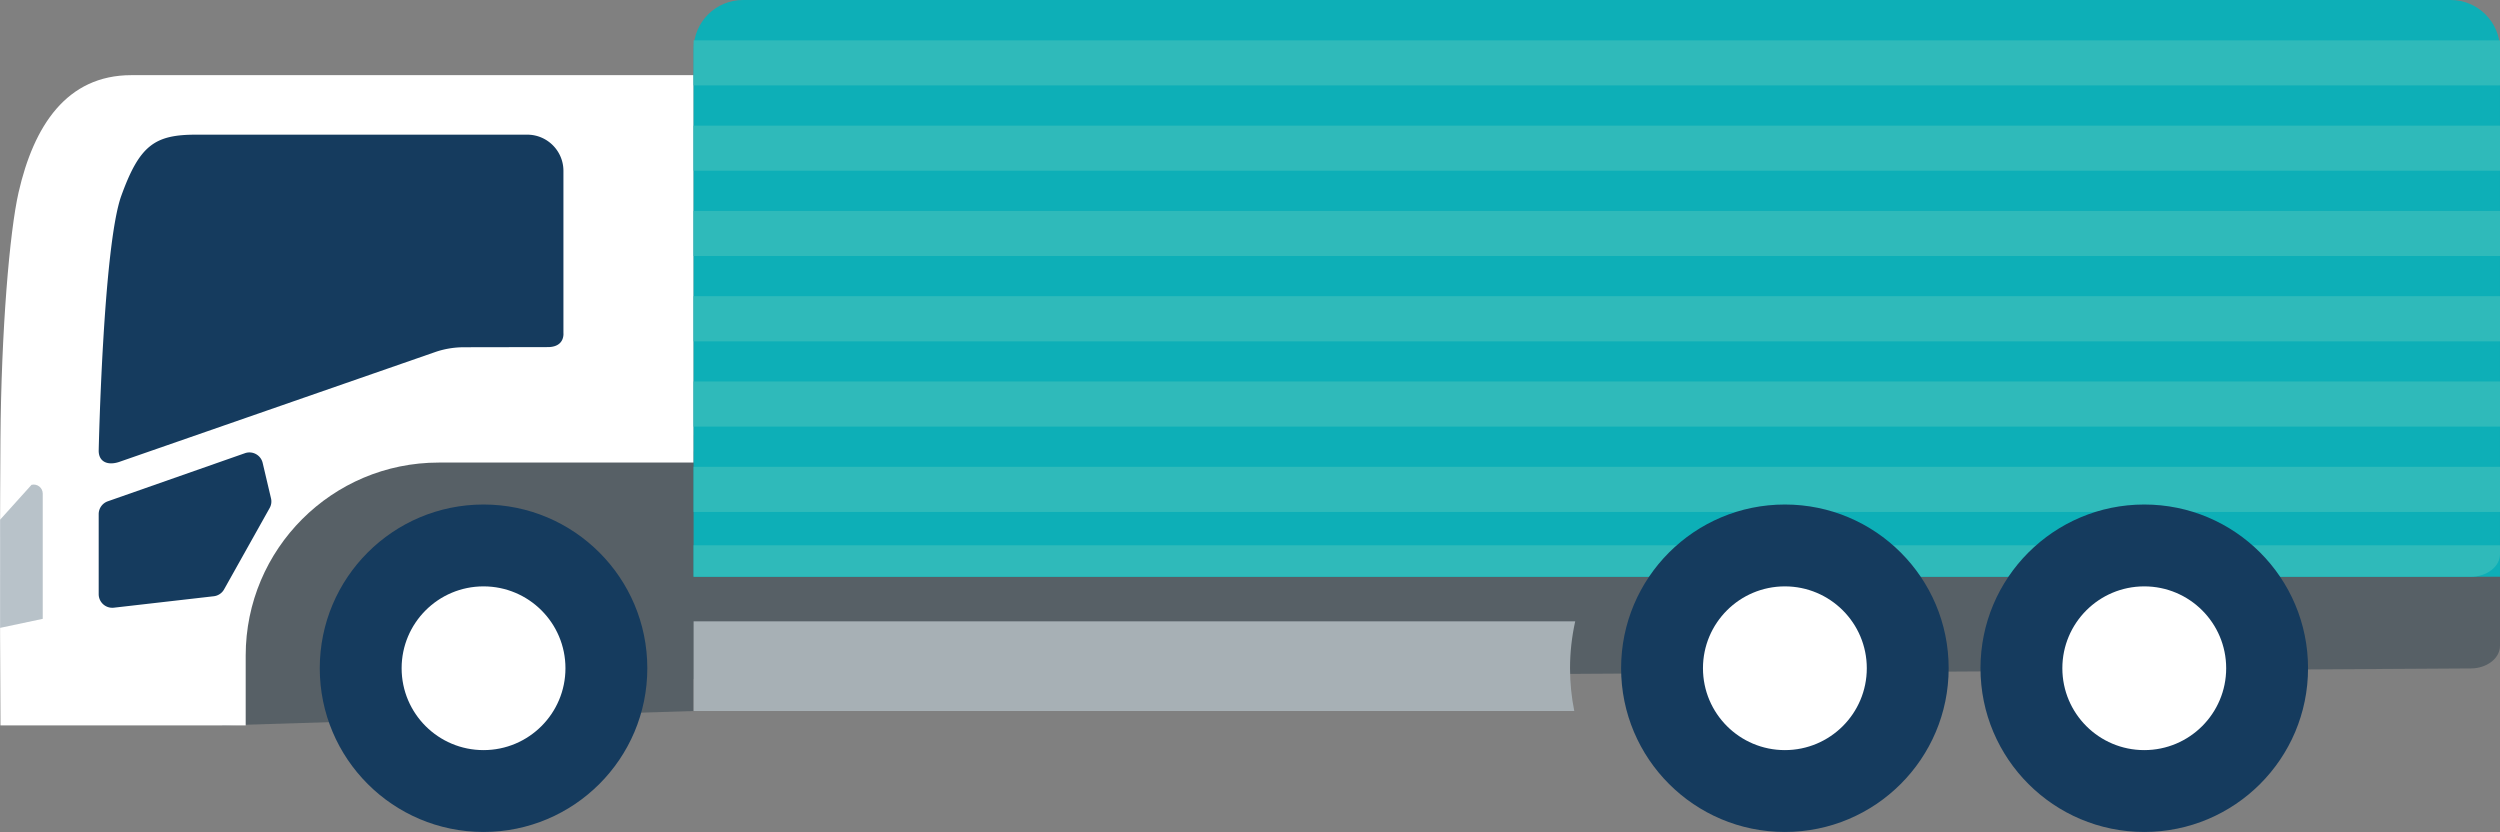
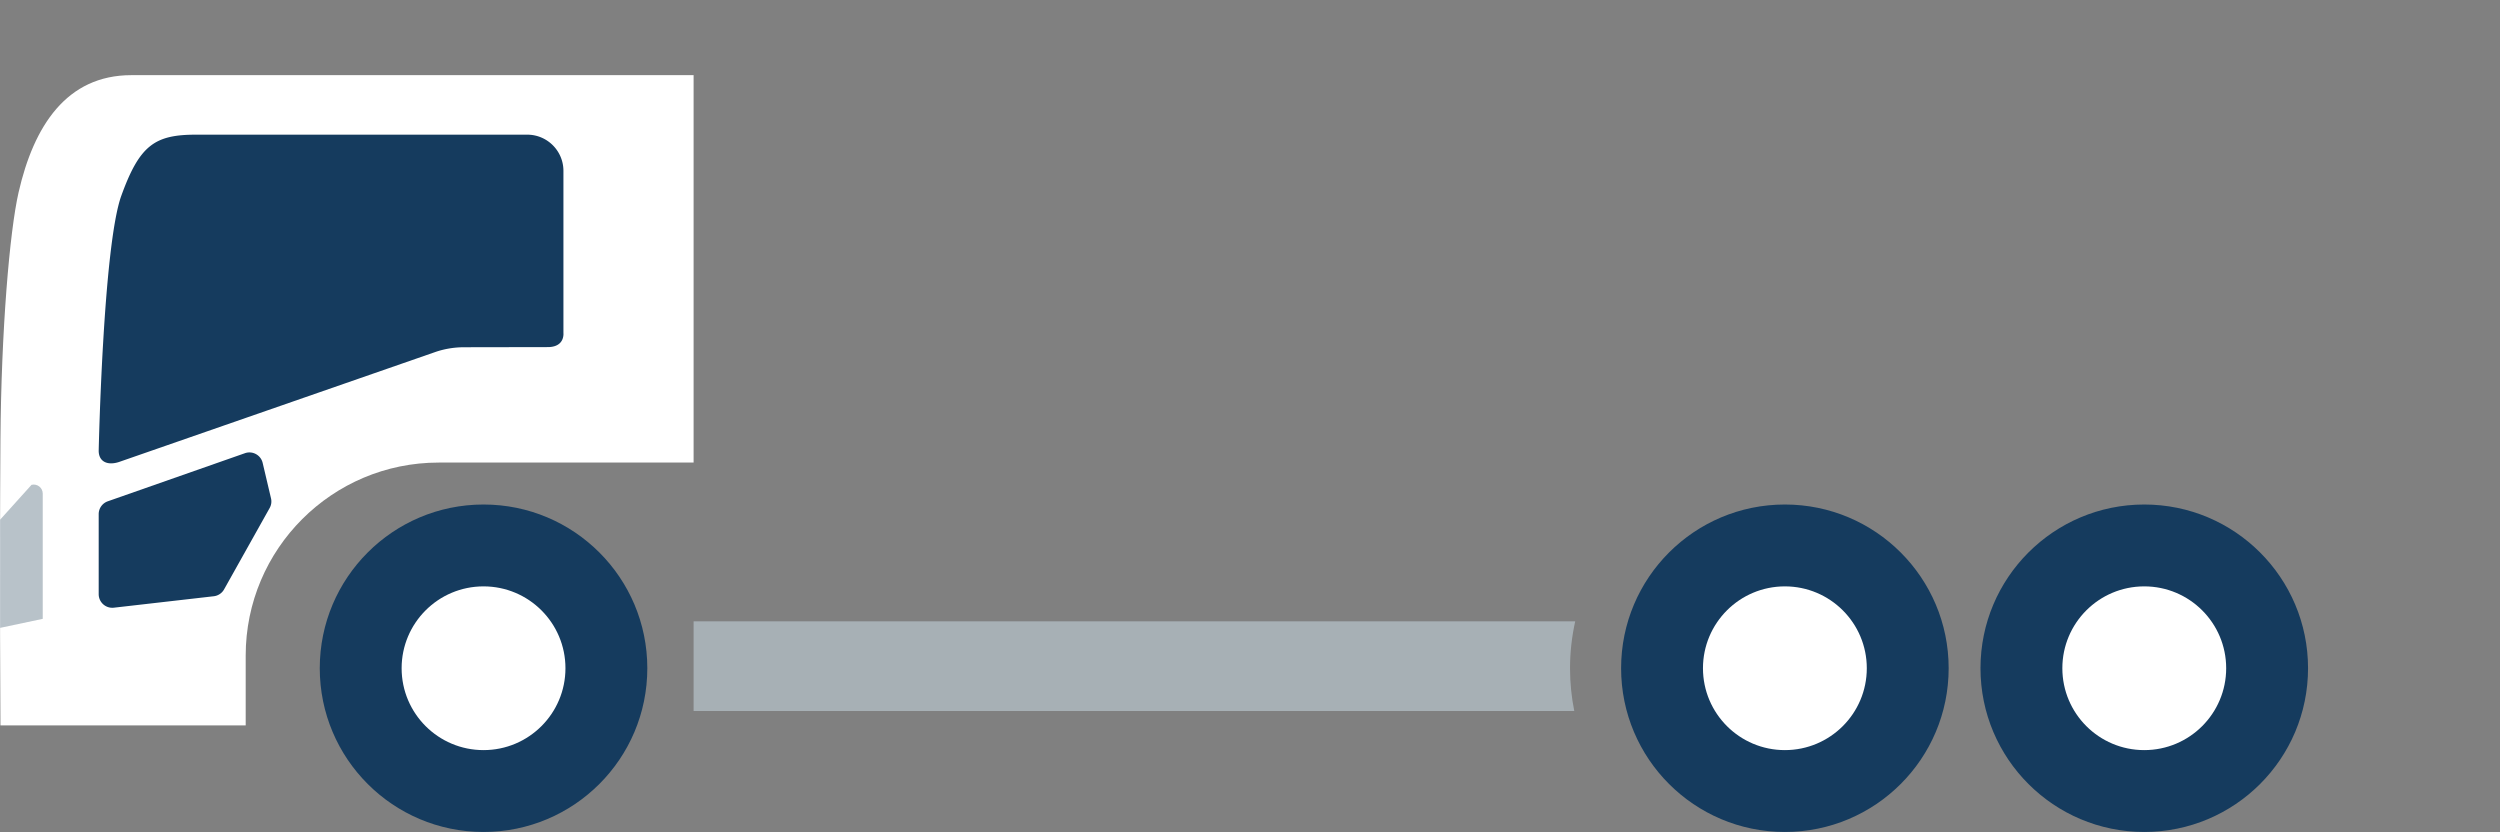
<svg xmlns="http://www.w3.org/2000/svg" viewBox="0 0 506.63 168.6">
  <rect x="0" y="0" width="506.63" height="168.6" fill="#808080" stroke="none" />
-   <path d="M140.56 88.18h366.07v42.69c0 2.52-2.63 4.57-5.88 4.59l-360.19 2.17V88.18zm0 3.3v52.61l-95.52 2.92V90.99l95.52.49z" fill="#576066" />
  <ellipse cx="97.99" cy="135.42" rx="33.19" ry="33.18" fill="#153b5e" />
  <ellipse cx="97.99" cy="135.42" rx="16.6" ry="16.59" fill="#fff" />
  <path d="M49.79 132.85c0-21.6 17.52-39.11 39.12-39.11h51.65V15.23H26.63c-13.14 0-19.79 10.29-22.87 23.78C1.95 46.95.25 66.89.09 89.17c-.2 28.51 0 57.84 0 57.84h49.7v-14.15z" fill="#fff" />
  <path d="M114.18 67.62V34.63c0-4.06-3.29-7.34-7.34-7.34H39.71c-8.35 0-11.42 2.14-15.12 12.36C20.89 49.87 20 91.34 20 91.34c0 2.29 1.9 3.13 4.44 2.17l63.68-22.14c1.88-.66 3.85-.99 5.85-1l17.12-.03c2.03-.02 3.1-1.07 3.1-2.73zm-92.34 33.97l27.8-9.75c1.54-.54 3.22.38 3.59 1.97l1.69 7.18c.16.67.06 1.37-.28 1.97l-9.23 16.48c-.43.77-1.21 1.29-2.09 1.39l-20.25 2.32a2.757 2.757 0 01-3.07-2.74v-16.22c0-1.17.74-2.21 1.84-2.6z" fill="#153b5e" />
  <path d="M.02 105.32l6.37-7.07c1.16-.28 2.27.59 2.27 1.78v25.38l-8.64 1.83v-21.92z" fill="#b8c2c9" />
  <path d="M318.17 135.42c0-3.26.37-6.44 1.05-9.5H140.56v18.17h178.47c-.56-2.8-.86-5.7-.86-8.67z" fill="#a7b0b5" />
-   <path d="M506.63 116.88H140.56V10c0-5.52 4.48-10 10-10h346.07c5.52 0 10 4.48 10 10v106.88z" fill="#0dafb7" />
-   <path fill="#2fbaba" d="M140.56 8.17h366.07v9.14H140.56zm0 17.29h366.07v9.14H140.56zm0 17.28h366.07v9.14H140.56zm0 17.29h366.07v9.14H140.56zm0 17.28h366.07v9.14H140.56zm0 17.29h366.07v9.14H140.56zm360.14 22.28H140.56v-6.38h366.07v1.79c0 2.53-2.65 4.59-5.93 4.59z" />
  <ellipse cx="361.71" cy="135.42" rx="33.19" ry="33.18" fill="#153b5e" />
  <ellipse cx="361.71" cy="135.42" rx="16.6" ry="16.59" fill="#fff" />
  <ellipse cx="434.54" cy="135.42" rx="33.19" ry="33.18" fill="#153b5e" />
  <ellipse cx="434.54" cy="135.42" rx="16.6" ry="16.59" fill="#fff" />
</svg>